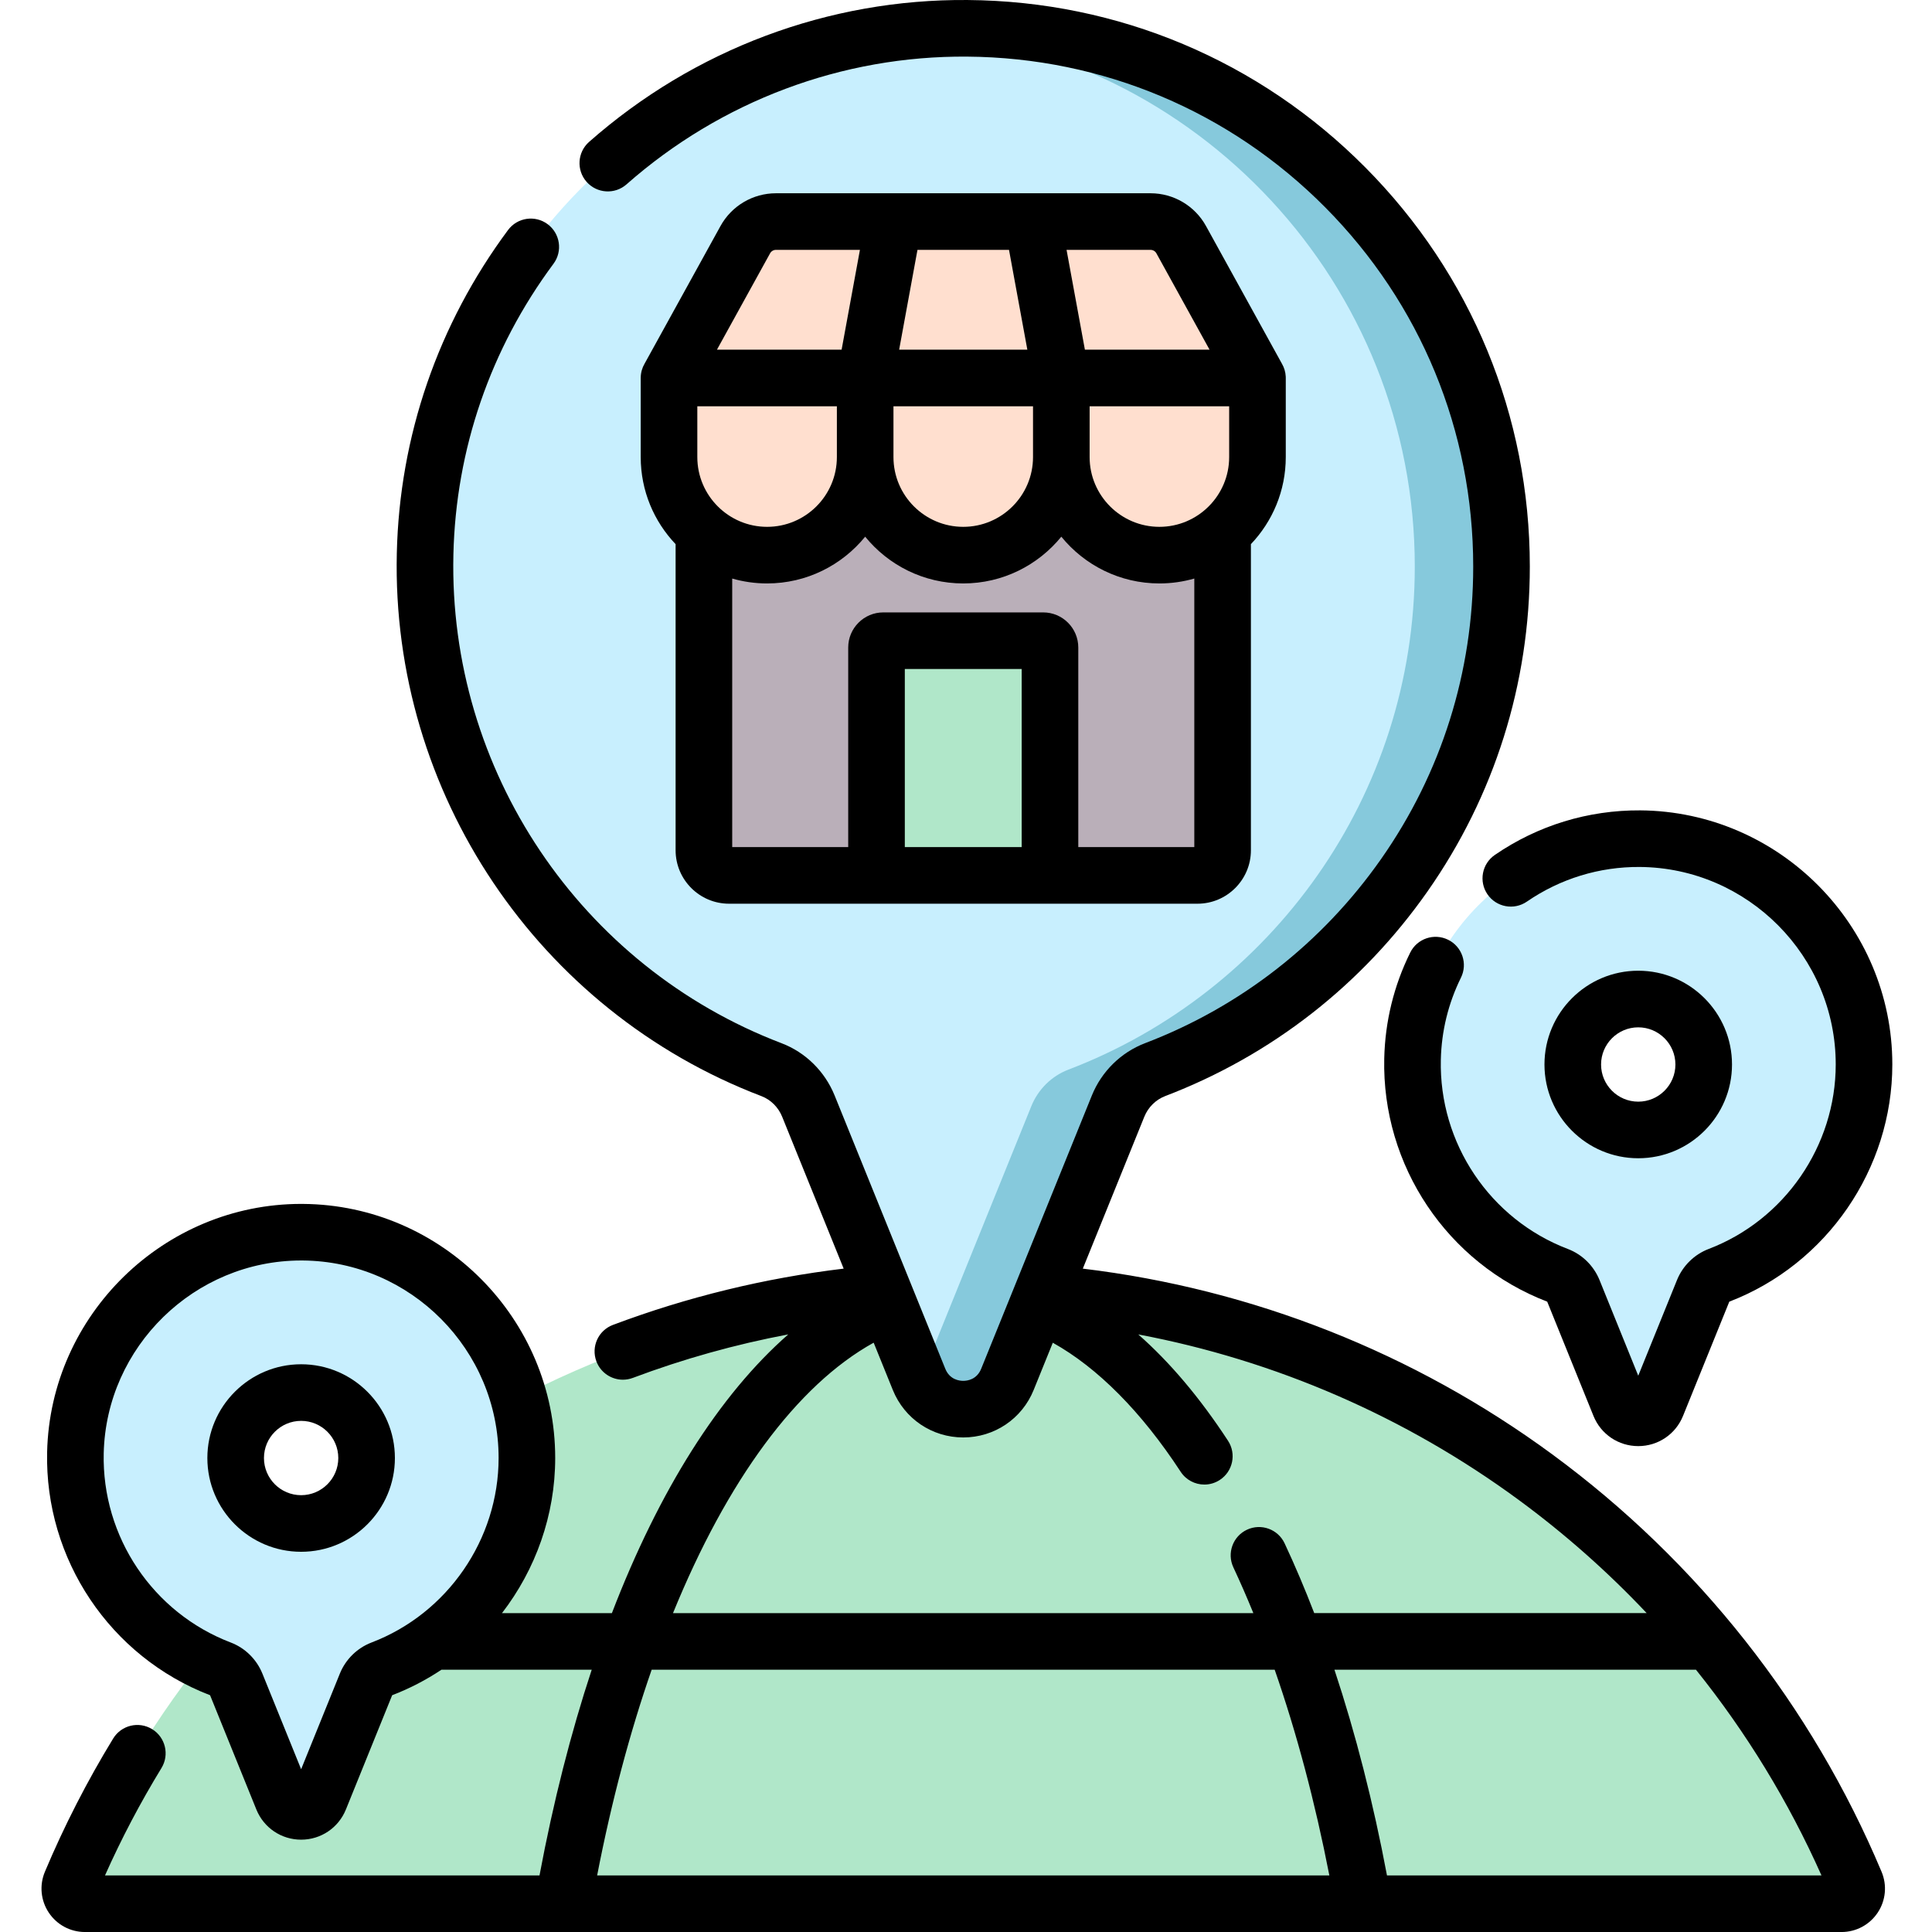
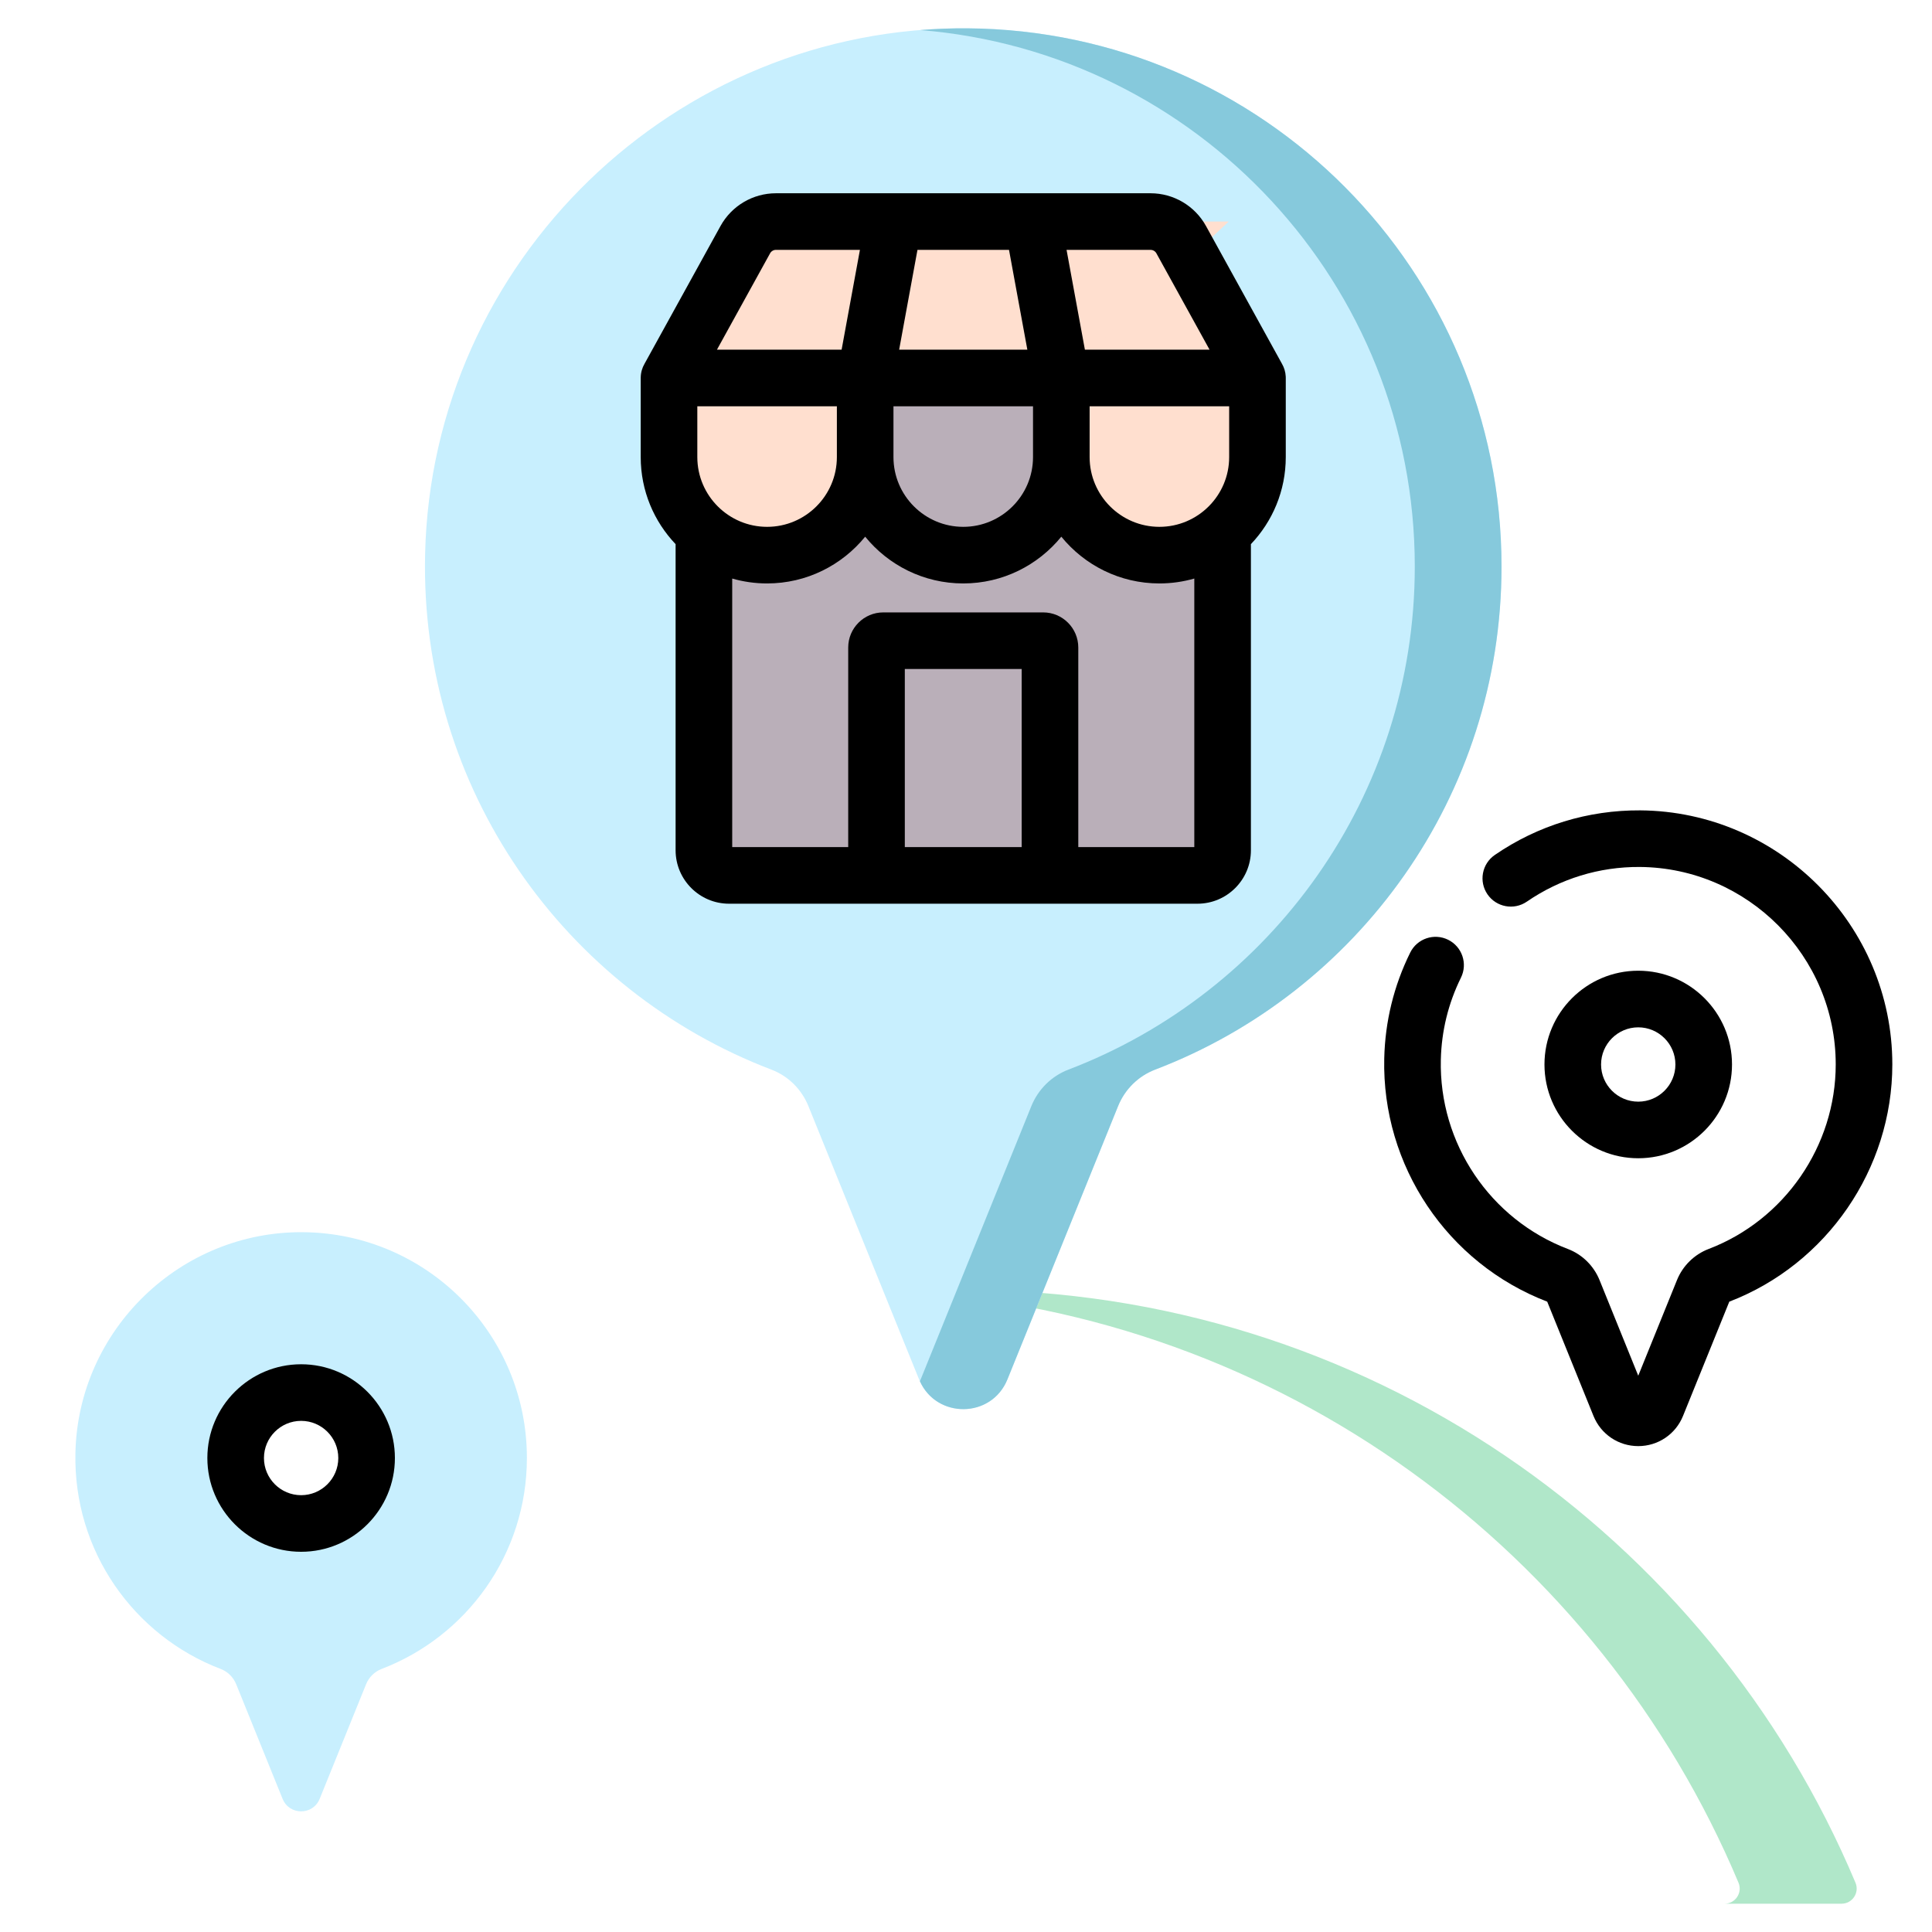
<svg xmlns="http://www.w3.org/2000/svg" height="512px" viewBox="-10 0 511 511.999" width="512px" class="">
  <g>
-     <path d="m477.531 504.5h-465.523c-2.859 0-4.801-2.922-3.691-5.559 38.793-92.305 130.051-157.125 236.453-157.125 106.398 0 197.66 64.82 236.453 157.125 1.109 2.637-.832 5.559-3.691 5.559zm0 0" fill="#8cbafa" data-original="#8CBAFA" class="active-path" style="fill:#B0E7C9" data-old_color="#8cbafa" />
    <path d="m481.223 498.941c-38.793-92.309-130.051-157.129-236.453-157.129-5.203 0-10.371.16-15.5.469 99.703 5.945 184.059 68.867 220.953 156.66 1.109 2.637-.832 5.559-3.691 5.559h31c2.859 0 4.801-2.922 3.691-5.559zm0 0" fill="#5692d8" data-original="#5692D8" class="" style="fill:#B0E7C9" data-old_color="#5692d8" />
    <path d="m387.418 150.152c0-78.41-63.262-142.047-141.527-142.648-77.602-.594-141.953 61.715-143.73 139.301-1.43 62.324 37.129 115.828 91.809 136.672 4.457 1.699 7.977 5.23 9.766 9.652l29.324 72.418c4.262 10.523 19.16 10.523 23.422 0l29.328-72.422c1.797-4.441 5.348-7.961 9.828-9.672 53.664-20.488 91.781-72.441 91.781-133.301zm0 0" fill="#ed5176" data-original="#ED5176" class="" style="fill:#C8EFFE" data-old_color="#ed5176" />
    <path d="m245.891 7.504c-4.219-.031-8.395.133-12.527.465 73.367 5.895 131.07 67.297 131.07 142.184 0 60.859-38.121 112.812-91.781 133.301-4.48 1.711-8.031 5.23-9.832 9.672l-29.328 72.422c-.066.168-.145.32-.215.48 4.52 10.031 19.008 9.875 23.203-.48l29.328-72.422c1.797-4.441 5.348-7.961 9.828-9.672 53.664-20.488 91.781-72.441 91.781-133.301 0-78.41-63.262-142.047-141.527-142.648zm0 0" fill="#ba365f" data-original="#BA365F" class="" style="fill:#86C9DC" data-old_color="#ba365f" />
    <path d="m176.039 100.168v125.16c0 3.68 2.98 6.664 6.66 6.664h124.141c3.68 0 6.664-2.984 6.664-6.664v-125.16zm0 0" fill="#e9e9ea" data-original="#E9E9EA" class="" style="fill:#BAAFB9" data-old_color="#e9e9ea" />
    <path d="m270.762 100.164v20.965c0 14.352 11.633 25.988 25.988 25.988s25.992-11.637 25.992-25.988v-20.965zm0 0" fill="#7fab38" data-original="#7FAB38" class="" style="fill:#FFDFCF" data-old_color="#7fab38" />
    <path d="m166.797 100.164v20.965c0 14.352 11.637 25.988 25.992 25.988 14.355 0 25.992-11.637 25.992-25.988v-20.965zm0 0" fill="#7fab38" data-original="#7FAB38" class="" style="fill:#FFDFCF" data-old_color="#7fab38" />
-     <path d="m218.781 100.164v20.965c0 14.352 11.633 25.988 25.988 25.988s25.992-11.637 25.992-25.988v-20.965zm0 0" fill="#c5c4cc" data-original="#C5C4CC" class="" style="fill:#FFDFCF" data-old_color="#c5c4cc" />
    <path d="m187.012 63.516-20.215 36.648h155.945l-20.215-36.648c-1.633-2.961-4.742-4.797-8.125-4.797h-99.27c-3.379 0-6.492 1.836-8.121 4.797zm0 0" fill="#c9ea6e" data-original="#C9EA6E" class="" style="fill:#FFDFCF" data-old_color="#c9ea6e" />
-     <path d="m270.758 100.168h-51.977l7.613-41.453h36.75zm0 0" fill="#f0f0f2" data-original="#F0F0F2" class="" style="fill:#FFDFCF" data-old_color="#f0f0f2" />
-     <path d="m221.785 171.598v60.395h45.973v-60.395c0-.996-.809-1.805-1.805-1.805h-42.367c-.996 0-1.801.809-1.801 1.805zm0 0" fill="#8cbafa" data-original="#8CBAFA" class="active-path" style="fill:#B0E7C9" data-old_color="#8cbafa" />
-     <path d="m424.121 222.254c-32.547-.254-59.539 25.883-60.285 58.422-.598 26.141 15.574 48.582 38.508 57.328 1.871.711 3.348 2.191 4.098 4.047l12.301 30.375c1.785 4.414 8.035 4.414 9.82 0l12.301-30.375c.754-1.863 2.246-3.34 4.125-4.059 22.508-8.594 38.492-30.383 38.492-55.91.004-32.887-26.531-59.578-59.359-59.828zm-.469 77.195c-9.582 0-17.352-7.77-17.352-17.348 0-9.582 7.77-17.348 17.352-17.348 9.582 0 17.348 7.766 17.348 17.348 0 9.578-7.766 17.348-17.348 17.348zm0 0" fill="#ed5176" data-original="#ED5176" class="" style="fill:#C8EFFE" data-old_color="#ed5176" />
+     <path d="m270.758 100.168l7.613-41.453h36.75zm0 0" fill="#f0f0f2" data-original="#F0F0F2" class="" style="fill:#FFDFCF" data-old_color="#f0f0f2" />
    <path d="m69.773 326.543c-32.547-.25-59.539 25.887-60.285 58.426-.598 26.141 15.574 48.582 38.508 57.324 1.871.711 3.344 2.195 4.098 4.047l12.297 30.375c1.789 4.414 8.035 4.414 9.824 0l12.301-30.375c.754-1.863 2.242-3.34 4.121-4.059 22.508-8.594 38.496-30.383 38.496-55.91 0-32.887-26.531-59.574-59.359-59.828zm-.469 77.195c-9.582 0-17.352-7.766-17.352-17.348s7.77-17.348 17.352-17.348c9.578 0 17.348 7.766 17.348 17.348s-7.77 17.348-17.348 17.348zm0 0" fill="#ed5176" data-original="#ED5176" class="" style="fill:#C8EFFE" data-old_color="#ed5176" />
-     <path d="m400.84 385.395c-36.617-26.902-79.43-43.805-124.383-49.195l16.301-40.258c1.023-2.527 3.047-4.523 5.555-5.48 28.113-10.734 52.137-29.48 69.48-54.211 17.746-25.309 27.125-55.082 27.125-86.098 0-39.902-15.48-77.473-43.59-105.785-28.098-28.301-65.52-44.055-105.379-44.363-36.875-.313-72.512 13.07-100.332 37.598-3.105 2.738-3.406 7.48-.664 10.586 2.738 3.105 7.477 3.406 10.582.668 25.047-22.082 57.113-34.125 90.297-33.852 35.875.277 69.562 14.457 94.852 39.93 25.301 25.488 39.234 59.305 39.234 95.219 0 27.918-8.438 54.711-24.406 77.484-15.617 22.27-37.246 39.148-62.551 48.812-6.383 2.434-11.523 7.488-14.105 13.863l-21.219 52.395c-.027.066-.055.137-.082.207-.008.02-.016.039-.023.059l-8.004 19.758c-1.172 2.898-3.715 3.207-4.758 3.207-1.039 0-3.586-.312-4.758-3.207l-9.215-22.758c-.039-.094-.074-.191-.117-.285l-19.992-49.371c-2.586-6.383-7.703-11.43-14.047-13.848-53.336-20.332-88.293-72.375-86.984-129.492.641-27.926 9.812-54.578 26.527-77.078 2.469-3.328 1.773-8.023-1.551-10.492-3.324-2.473-8.023-1.777-10.492 1.547-18.574 25.008-28.77 54.637-29.48 85.68-1.453 63.453 37.383 121.262 96.637 143.852 2.461.941 4.461 2.93 5.488 5.465l16.297 40.246c-20.91 2.504-41.434 7.504-61.148 14.914-3.875 1.457-5.84 5.781-4.383 9.66 1.133 3.008 3.988 4.863 7.023 4.863.875 0 1.77-.156 2.637-.48 13.383-5.031 27.164-8.883 41.191-11.527-18.262 15.996-34.242 41.344-46.742 73.867h-29.129c8.922-11.574 14.105-25.98 14.105-41.117 0-36.844-29.969-67.047-66.805-67.328-.176-.004-.348-.004-.52-.004-36.34 0-66.488 29.391-67.32 65.754-.652 28.398 16.699 54.277 43.184 64.449l12.266 30.285c1.969 4.855 6.625 7.996 11.863 7.996 5.238 0 9.895-3.141 11.863-7.996l12.262-30.285c4.645-1.781 9.012-4.059 13.055-6.754h39.828c-5.504 16.66-10.16 34.91-13.836 54.508h-115.148c4.348-9.754 9.371-19.309 14.965-28.457 2.16-3.535 1.047-8.152-2.488-10.312-3.535-2.16-8.152-1.047-10.312 2.488-6.906 11.305-12.996 23.184-18.102 35.336-1.488 3.562-1.094 7.609 1.047 10.82s5.719 5.125 9.574 5.125h465.52c3.859 0 7.441-1.922 9.582-5.141 2.137-3.219 2.52-7.266 1.02-10.824-18.488-44.012-48.676-82.273-87.293-110.641zm-312.875 49.883c-3.805 1.449-6.867 4.457-8.402 8.25l-10.258 25.336-10.262-25.336c-1.535-3.797-4.59-6.801-8.375-8.242-20.652-7.875-34.188-28.023-33.68-50.145.648-28.262 24.078-51.098 52.324-51.098h.406c28.625.219 51.918 23.695 51.918 52.328 0 21.562-13.531 41.215-33.672 48.906zm133.066-79.457 5.078 12.543c3.094 7.641 10.418 12.574 18.66 12.574 8.242 0 15.566-4.934 18.66-12.574l5.074-12.527c11.898 6.633 23.496 18.309 33.883 34.188 1.438 2.203 3.836 3.398 6.281 3.398 1.406 0 2.832-.398 4.098-1.227 3.469-2.266 4.438-6.914 2.172-10.383-7.461-11.406-15.41-20.82-23.789-28.18 36.344 6.859 70.785 21.789 100.809 43.848 12.25 9 23.598 19.051 33.93 30.008h-88.105c-2.48-6.445-5.102-12.625-7.848-18.488-1.754-3.754-6.223-5.367-9.973-3.613-3.75 1.758-5.367 6.223-3.609 9.973 1.824 3.902 3.594 7.949 5.297 12.133h-153.797c14.297-35.07 32.781-60.383 53.18-71.672zm-73.281 141.18c3.82-19.695 8.703-37.984 14.449-54.512h165.105c5.816 16.711 10.711 35.102 14.488 54.512zm209.312 0c-3.621-19.258-8.324-37.625-13.922-54.512h95.805c13.344 16.625 24.543 34.934 33.262 54.512zm0 0" data-original="#000000" class="" style="fill:#000000" />
    <path d="m182.703 239.492h124.141c7.805 0 14.16-6.355 14.16-14.16v-81.129c5.723-6.012 9.238-14.141 9.238-23.074v-20.965c0-.023 0-.051 0-.074 0-.027 0-.055-.004-.082 0-.066-.004-.137-.004-.199 0-.004 0-.012 0-.016-.062-1.23-.418-2.383-1-3.387l-20.137-36.516c-2.953-5.348-8.582-8.672-14.691-8.672h-31.059c-.07-.004-.133-.004-.203-.004h-36.75c-.066 0-.133 0-.199.004h-31.059c-6.109 0-11.738 3.324-14.691 8.672l-20.141 36.52c-.617 1.062-.977 2.293-1.004 3.605v.055c0 .031-.004.062-.004.094v20.965c0 8.938 3.52 17.066 9.246 23.078v81.125c0 7.805 6.352 14.16 14.16 14.16zm74.195-173.277 4.859 26.449h-33.973l4.855-26.449zm58.344 54.914c0 10.191-8.297 18.488-18.492 18.488s-18.488-8.297-18.488-18.488v-13.465h36.98zm-88.961-13.461h36.98v13.461c0 10.195-8.297 18.488-18.492 18.488-10.195 0-18.492-8.293-18.492-18.488v-13.461zm-15 0v13.461c0 10.195-8.297 18.488-18.492 18.488-10.195 0-18.492-8.293-18.492-18.488v-13.461zm48.977 116.824h-30.973v-47.199h30.973zm15 0v-52.895c0-5.133-4.176-9.305-9.305-9.305h-42.367c-5.129 0-9.301 4.172-9.301 9.305v52.895h-30.742v-71.172c2.938.844 6.039 1.297 9.246 1.297 10.477 0 19.844-4.836 25.992-12.391 6.145 7.555 15.512 12.391 25.988 12.391 10.477 0 19.844-4.836 25.992-12.391 6.145 7.555 15.512 12.391 25.988 12.391 3.211 0 6.312-.453 9.254-1.301v71.176zm20.703-157.355 14.082 25.527h-33.035l-4.859-26.445h22.258c.648-.004 1.242.348 1.555.918zm-102.383 0c.312-.57.91-.922 1.555-.922h22.258l-4.855 26.449h-33.035zm0 0" data-original="#000000" class="" style="fill:#000000" />
    <path d="m423.652 306.949c13.699 0 24.848-11.148 24.848-24.848 0-13.703-11.145-24.852-24.848-24.852s-24.852 11.148-24.852 24.852c0 13.699 11.148 24.848 24.852 24.848zm0-34.695c5.43 0 9.848 4.418 9.848 9.848 0 5.43-4.418 9.848-9.848 9.848-5.434 0-9.852-4.418-9.852-9.848.004-5.434 4.422-9.848 9.852-9.848zm0 0" data-original="#000000" class="" style="fill:#000000" />
    <path d="m383.699 237.008c2.348 3.414 7.016 4.277 10.43 1.934 8.867-6.094 19.227-9.262 29.938-9.188 28.629.219 51.918 23.695 51.918 52.328 0 21.562-13.531 41.215-33.668 48.902-3.805 1.449-6.867 4.457-8.402 8.25l-10.262 25.34-10.258-25.34c-1.539-3.793-4.594-6.797-8.379-8.238-20.652-7.875-34.188-28.027-33.68-50.148.176-7.621 1.969-14.941 5.332-21.762 1.836-3.715.309-8.211-3.402-10.043-3.719-1.832-8.215-.309-10.047 3.406-4.34 8.793-6.652 18.23-6.879 28.055-.652 28.398 16.695 54.277 43.188 64.449l12.262 30.285c1.969 4.859 6.625 7.996 11.863 7.996 5.238 0 9.898-3.137 11.863-7.996l12.266-30.285c25.848-9.926 43.203-35.176 43.203-62.871 0-36.844-29.969-67.047-66.805-67.328-13.816-.078-27.137 3.984-38.547 11.824-3.414 2.348-4.277 7.02-1.934 10.43zm0 0" data-original="#000000" class="" style="fill:#000000" />
    <path d="m69.305 361.543c-13.703 0-24.852 11.148-24.852 24.848 0 13.703 11.148 24.848 24.852 24.848 13.699 0 24.848-11.145 24.848-24.848 0-13.699-11.148-24.848-24.848-24.848zm0 34.695c-5.434 0-9.852-4.418-9.852-9.848s4.418-9.848 9.852-9.848c5.43 0 9.848 4.418 9.848 9.848s-4.418 9.848-9.848 9.848zm0 0" data-original="#000000" class="" style="fill:#000000" />
  </g>
</svg>